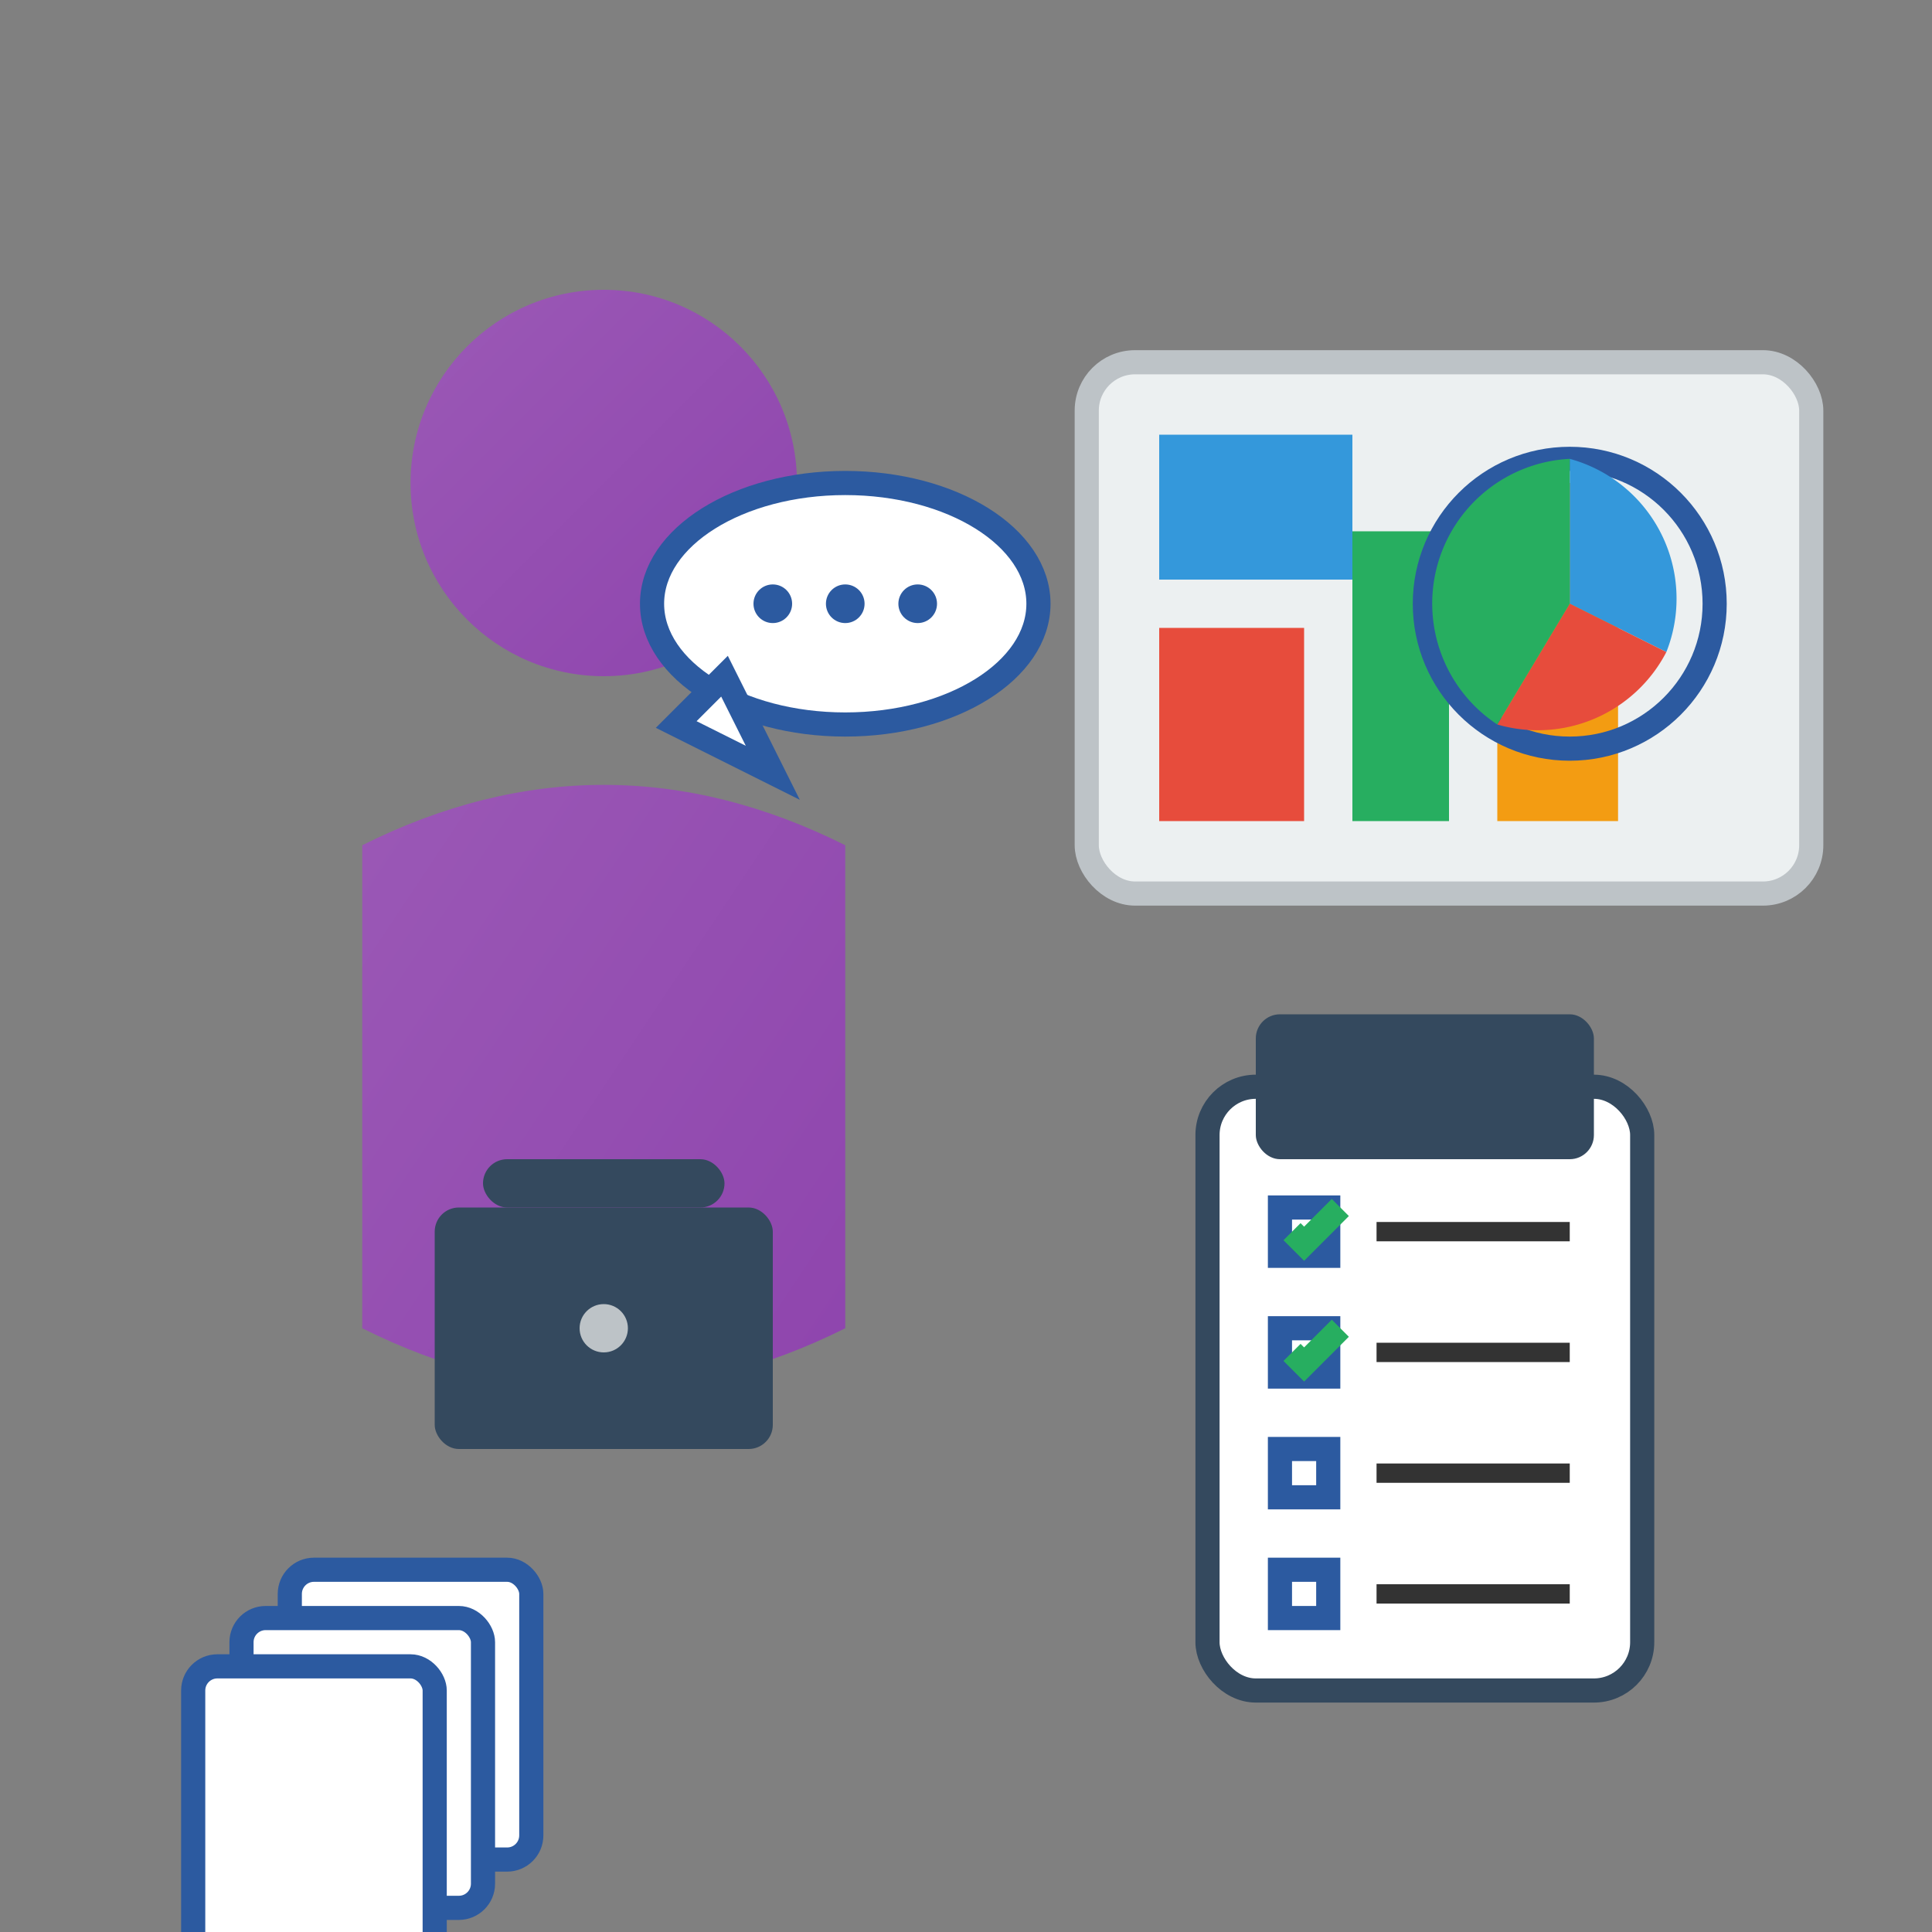
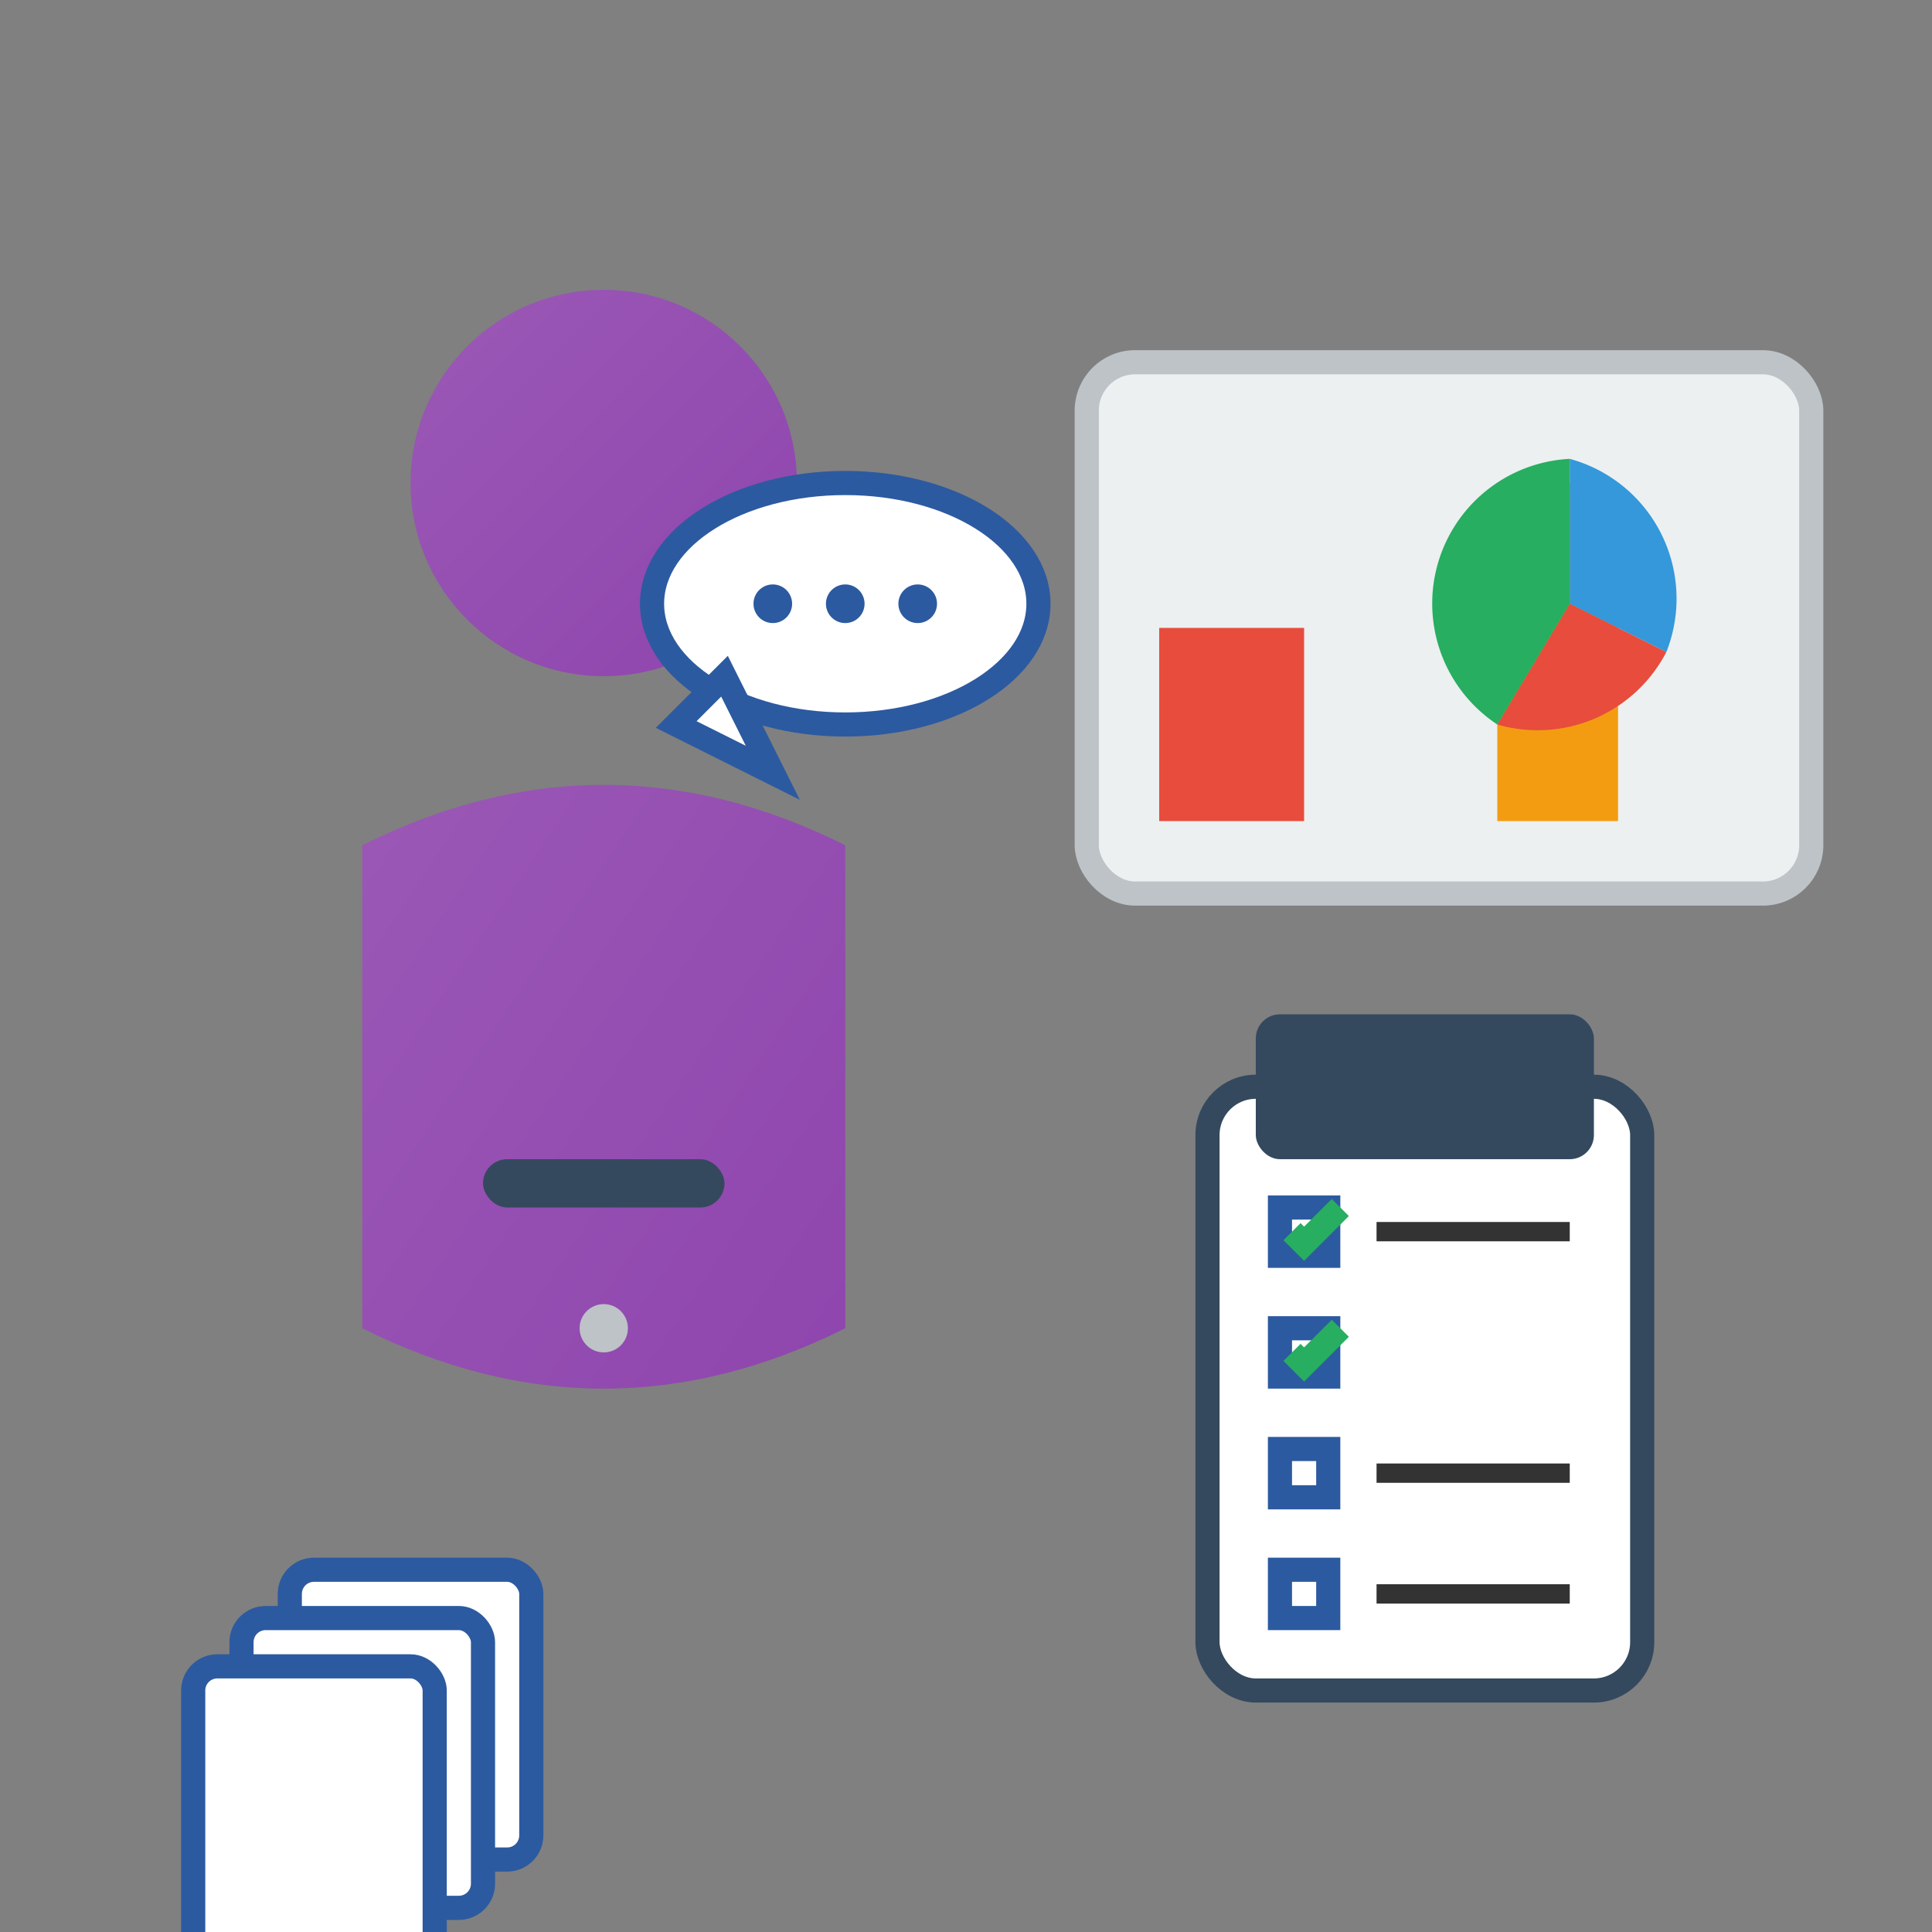
<svg xmlns="http://www.w3.org/2000/svg" width="80" height="80" viewBox="0 0 80 80" fill="none">
  <rect x="0" y="0" width="80" height="80" fill="#808080" stroke="none" />
  <defs>
    <linearGradient id="consultingGradient" x1="0%" y1="0%" x2="100%" y2="100%">
      <stop offset="0%" style="stop-color:#9b59b6;stop-opacity:1" />
      <stop offset="100%" style="stop-color:#8e44ad;stop-opacity:1" />
    </linearGradient>
  </defs>
  <circle cx="25" cy="20" r="8" fill="url(#consultingGradient)" />
  <path d="M15 35 Q25 30 35 35 L35 55 Q25 60 15 55 Z" fill="url(#consultingGradient)" />
-   <rect x="18" y="50" width="14" height="10" fill="#34495e" rx="1" />
  <rect x="20" y="48" width="10" height="2" fill="#34495e" rx="1" />
  <circle cx="25" cy="55" r="1" fill="#bdc3c7" />
  <rect x="45" y="15" width="30" height="22" fill="#ecf0f1" stroke="#bdc3c7" stroke-width="1" rx="2" />
-   <rect x="48" y="18" width="8" height="6" fill="#3498db" />
  <rect x="48" y="26" width="6" height="8" fill="#e74c3c" />
-   <rect x="56" y="22" width="4" height="12" fill="#27ae60" />
  <rect x="62" y="20" width="5" height="14" fill="#f39c12" />
-   <circle cx="65" cy="25" r="6" fill="none" stroke="#2c5aa0" stroke-width="1" />
  <path d="M 65 19 A 6 6 0 0 1 69 27 L 65 25 Z" fill="#3498db" />
  <path d="M 65 25 L 69 27 A 6 6 0 0 1 62 30 Z" fill="#e74c3c" />
  <path d="M 65 25 L 62 30 A 6 6 0 0 1 65 19 Z" fill="#27ae60" />
  <rect x="50" y="45" width="18" height="25" fill="white" stroke="#34495e" stroke-width="1" rx="2" />
  <rect x="52" y="42" width="14" height="6" fill="#34495e" rx="1" />
  <rect x="53" y="50" width="2" height="2" fill="none" stroke="#2c5aa0" stroke-width="1" />
  <path d="M53.5 51 L54 51.5 L55.5 50" stroke="#27ae60" stroke-width="1" fill="none" />
  <line x1="57" y1="51" x2="65" y2="51" stroke="#333" stroke-width="0.8" />
  <rect x="53" y="55" width="2" height="2" fill="none" stroke="#2c5aa0" stroke-width="1" />
  <path d="M53.5 56 L54 56.5 L55.5 55" stroke="#27ae60" stroke-width="1" fill="none" />
-   <line x1="57" y1="56" x2="65" y2="56" stroke="#333" stroke-width="0.8" />
  <rect x="53" y="60" width="2" height="2" fill="none" stroke="#2c5aa0" stroke-width="1" />
  <line x1="57" y1="61" x2="65" y2="61" stroke="#333" stroke-width="0.8" />
  <rect x="53" y="65" width="2" height="2" fill="none" stroke="#2c5aa0" stroke-width="1" />
  <line x1="57" y1="66" x2="65" y2="66" stroke="#333" stroke-width="0.8" />
  <ellipse cx="35" cy="25" rx="8" ry="5" fill="white" stroke="#2c5aa0" stroke-width="1" />
  <polygon points="30,28 32,32 28,30" fill="white" stroke="#2c5aa0" stroke-width="1" />
  <circle cx="32" cy="25" r="0.8" fill="#2c5aa0" />
  <circle cx="35" cy="25" r="0.8" fill="#2c5aa0" />
  <circle cx="38" cy="25" r="0.8" fill="#2c5aa0" />
  <rect x="12" y="65" width="10" height="12" fill="white" stroke="#2c5aa0" stroke-width="1" rx="1" />
  <rect x="10" y="67" width="10" height="12" fill="white" stroke="#2c5aa0" stroke-width="1" rx="1" />
  <rect x="8" y="69" width="10" height="12" fill="white" stroke="#2c5aa0" stroke-width="1" rx="1" />
</svg>